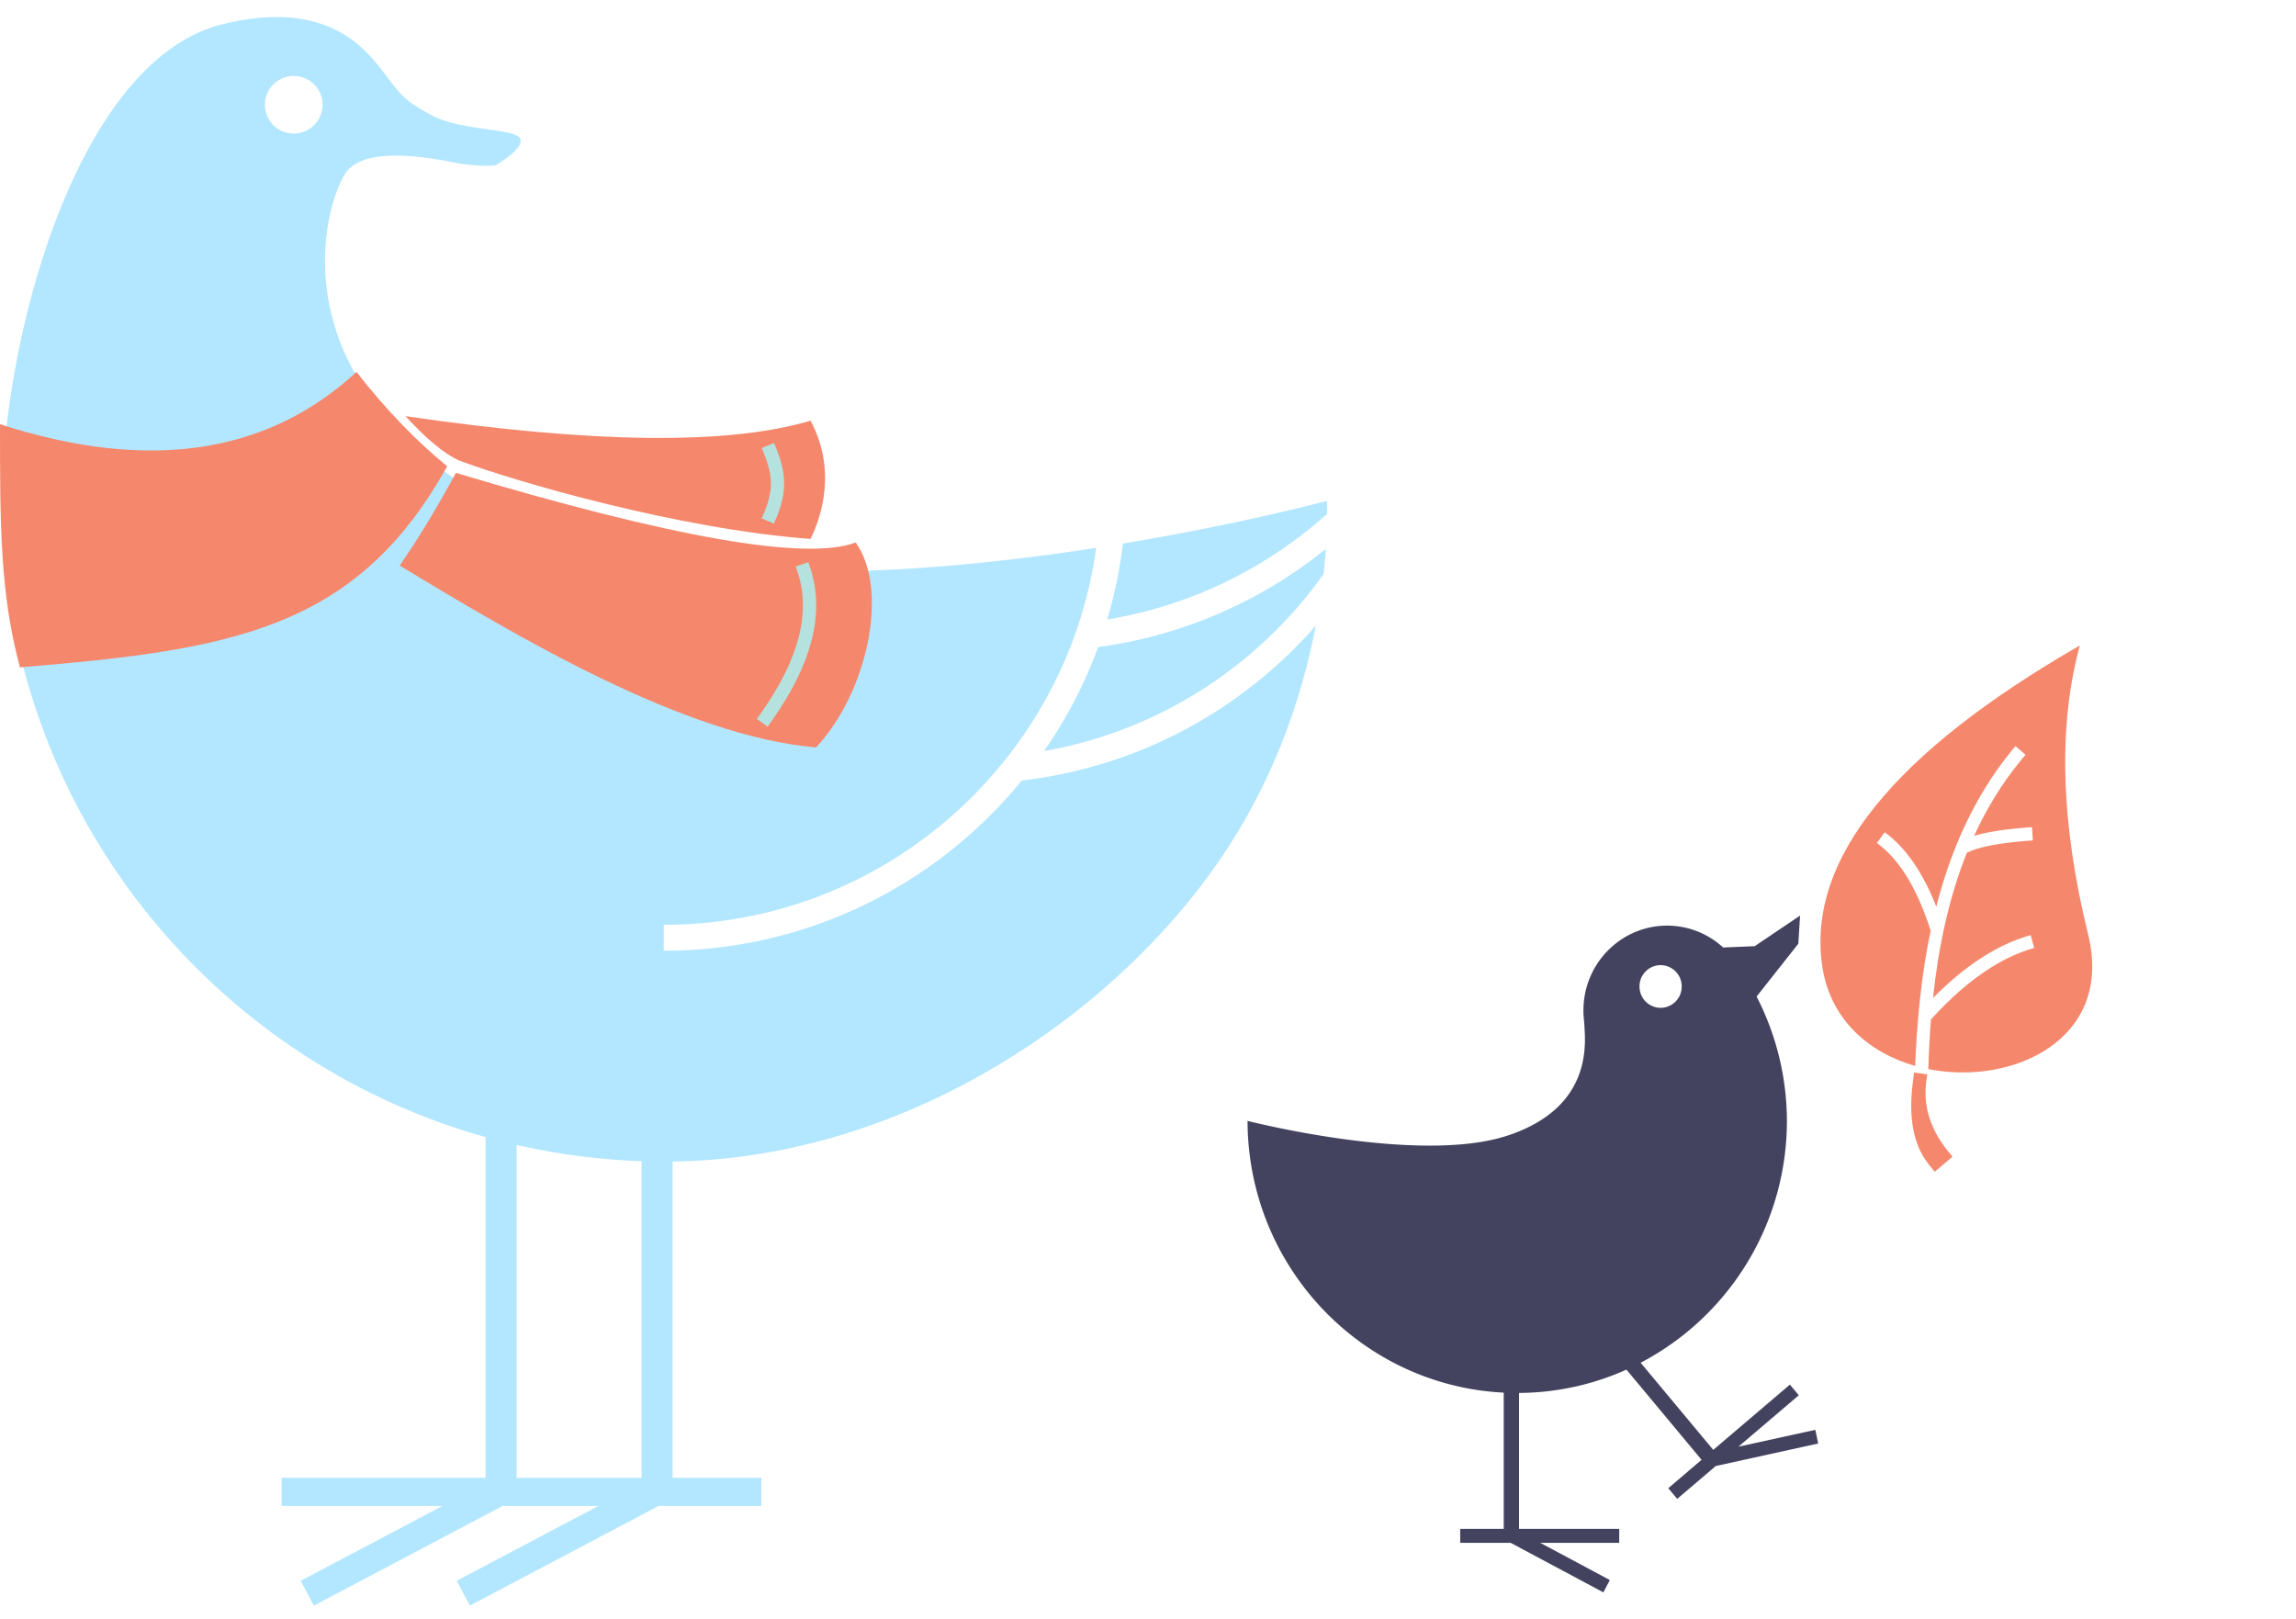
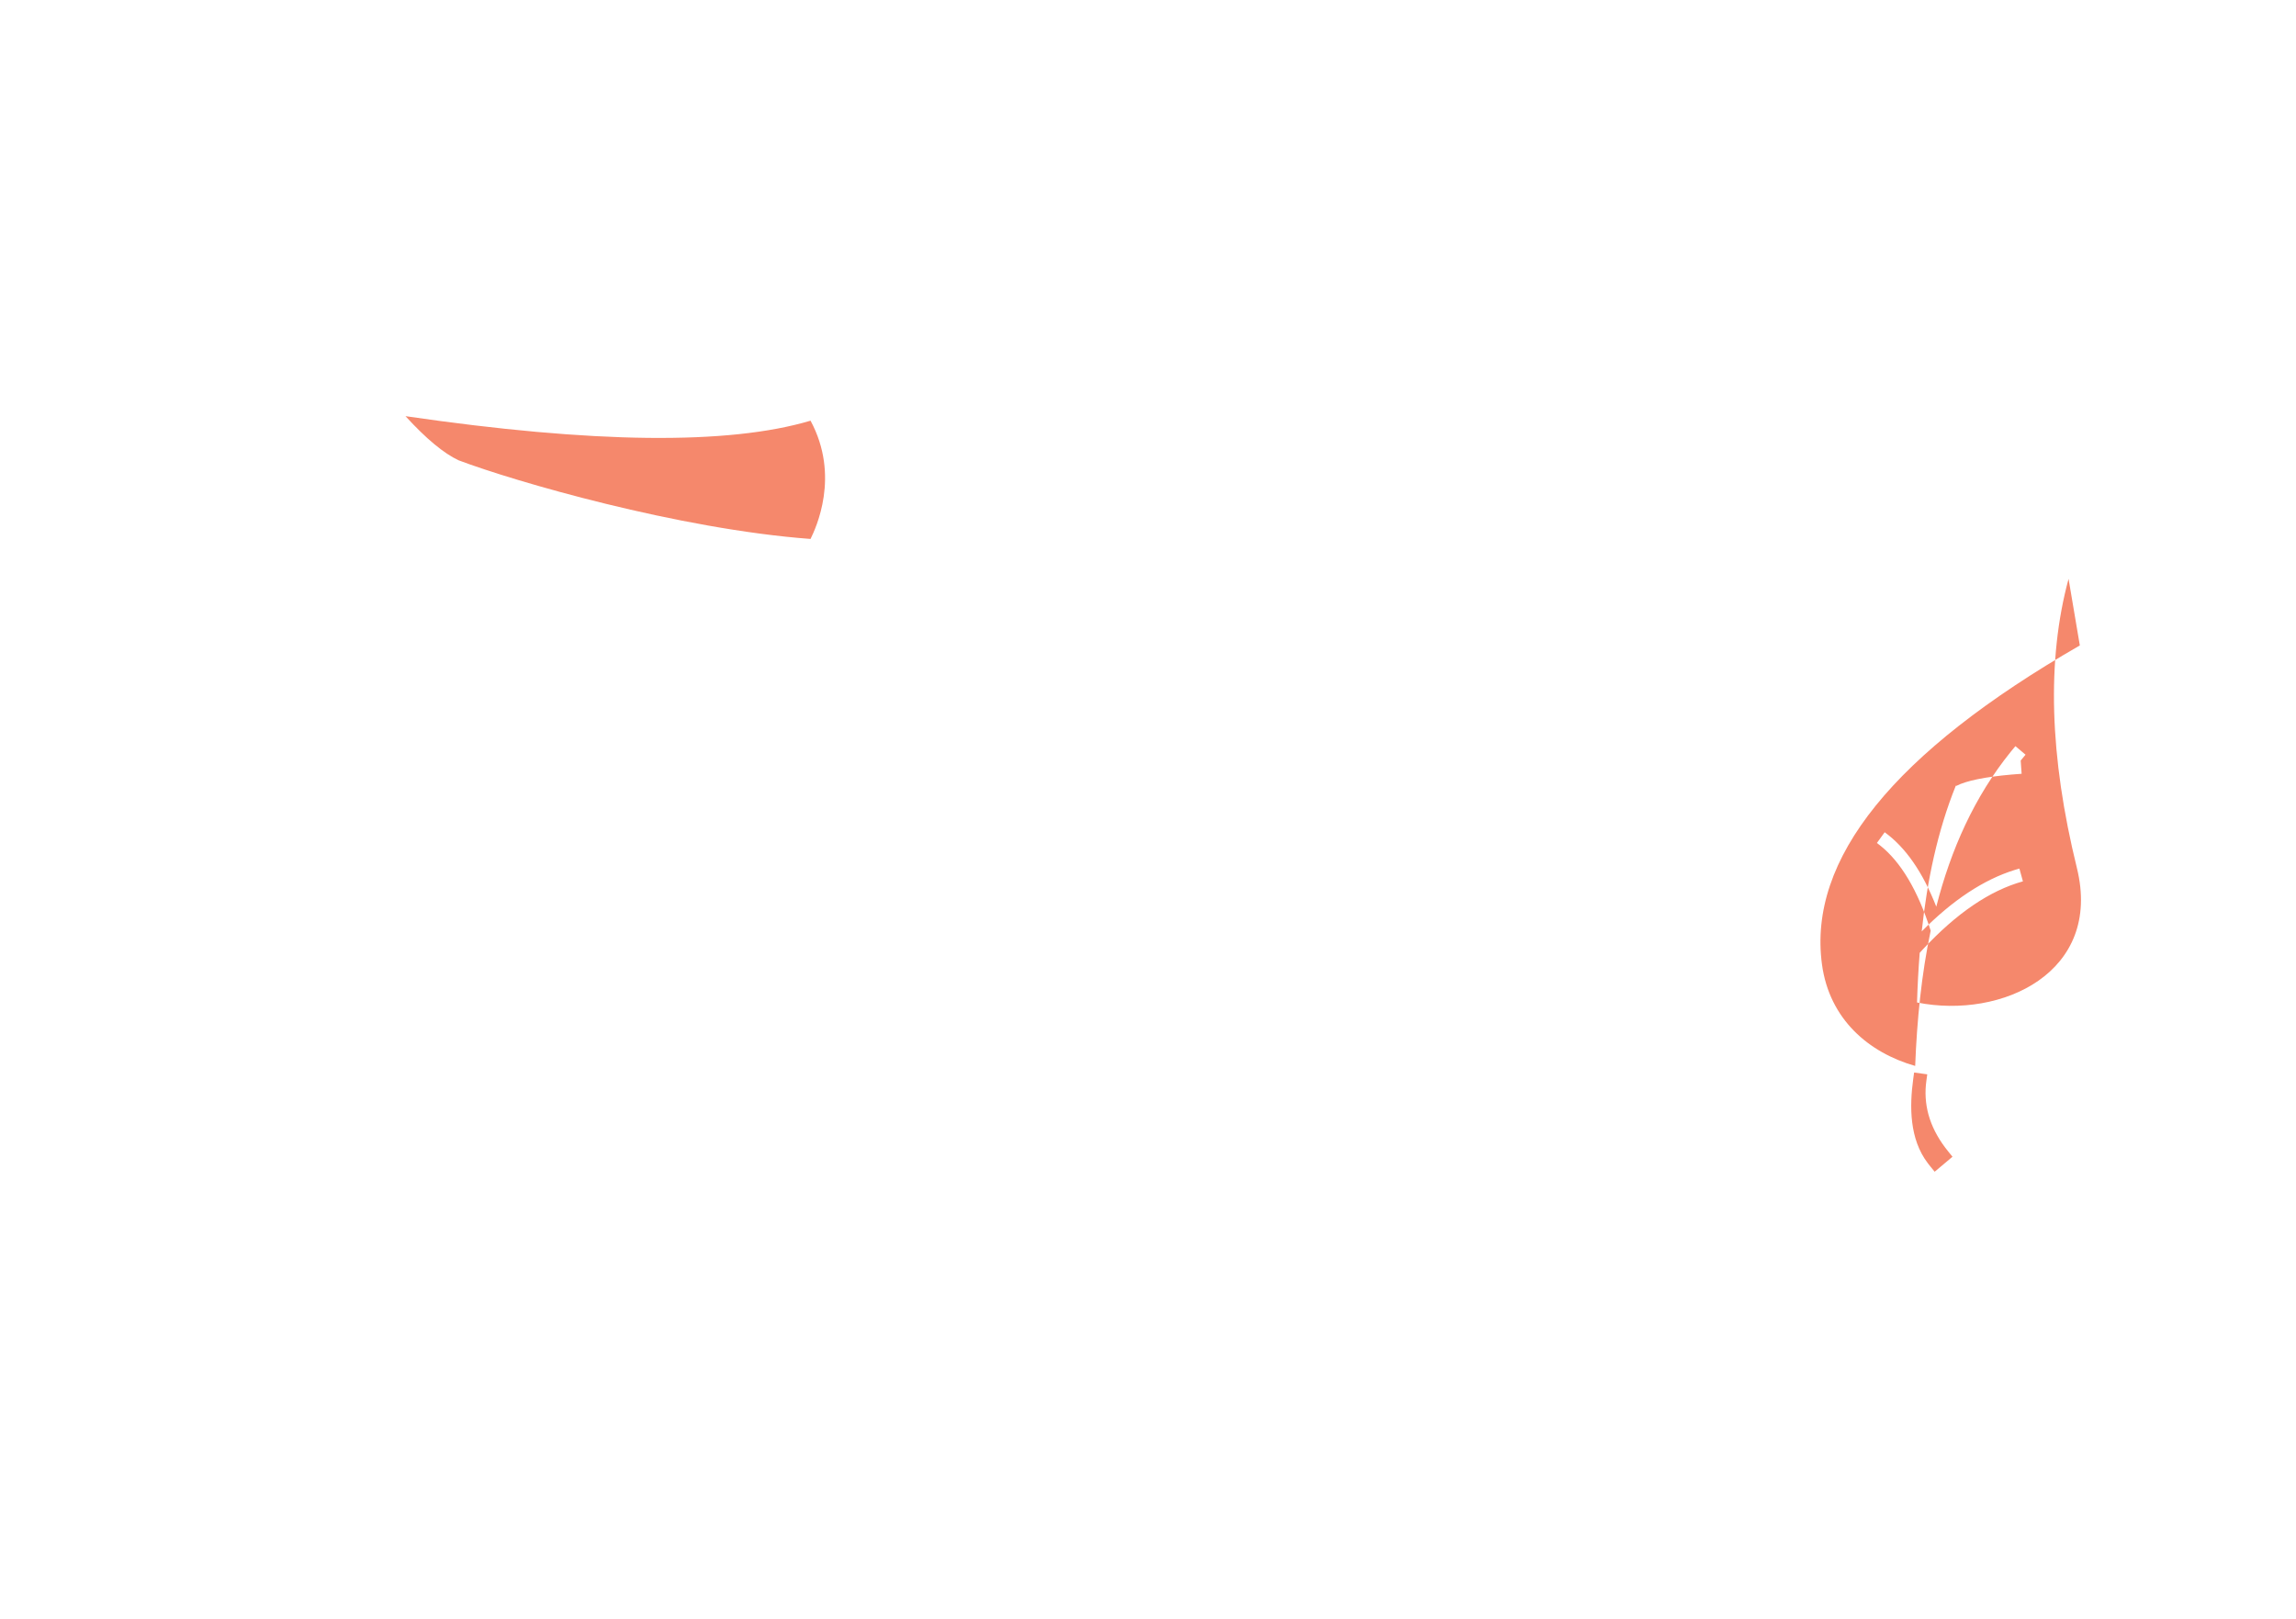
<svg xmlns="http://www.w3.org/2000/svg" width="173" height="122">
  <g fill="none" fill-rule="evenodd">
-     <path d="M48.339 111.36h-9.41V86.277a49.677 49.677 0 009.41 1.22v23.865zM22.133 10.065a2.172 2.172 0 01-2.17-2.17c0-1.197.973-2.17 2.17-2.17s2.17.973 2.17 2.17a2.17 2.17 0 01-2.17 2.17zm-9.936-4.708c.032-.057.066-.11.092-.167l.018.04c-.038.041-.072.084-.11.127zm64.794 53.461c-6.398 7.822-16.12 12.824-26.98 12.824v-1.953c16.606 0 30.387-12.39 32.586-28.406-13.594 2.107-32.024 3.397-43.309-2.244-19.793-9.894-14.507-24.602-13.1-26.193 1.408-1.59 5.079-1.19 7.957-.613 1.87.376 3.183.228 3.183.228s2.327-1.327 1.837-2.062c-.489-.735-4.48-.542-6.622-1.705-2.141-1.163-2.245-1.427-3.601-3.191-1.356-1.765-4.228-5.64-12.182-3.673C5.621 4.584.174 25.944.146 37.742v.01C.2 60.59 15.604 79.812 36.586 85.684v25.677H21.218v2.121H33.33l-10.674 5.639.993 1.872 14.22-7.51h7.214L34.41 119.12l.993 1.872 14.22-7.51h7.74v-2.122h-6.68V87.524c17.77-.217 34.003-11.406 41.98-23.868 3.727-5.82 5.57-11.77 6.475-16.503-5.502 6.288-13.253 10.623-22.147 11.664zm1.672-2.22c8.753-1.538 16.196-6.495 21.067-13.335.075-.69.132-1.325.172-1.904a34.654 34.654 0 01-17.155 7.401 34.814 34.814 0 01-4.084 7.839zM99.98 37.765v-.022s-6.41 1.727-15.37 3.217a34.663 34.663 0 01-1.183 5.723 32.694 32.694 0 0016.572-7.969c0-.613-.019-.95-.019-.95z" fill="#B3E7FF" />
-     <path d="M26.86 28.027C20.116 34.256 11.162 35.57 0 31.967c.001 7.56 0 12.766 1.505 18.323 15.78-1.312 25.33-2.775 32.19-15.157-2.362-1.925-4.64-4.294-6.835-7.106zm7.491 7.607c16.376 4.9 26.418 6.647 30.126 5.244 2.547 3.577.882 11.312-2.988 15.446-9.93-.847-22.58-8.374-31.372-13.709 1.354-1.95 2.766-4.278 4.234-6.981z" fill="#F5886C" />
    <path d="M30.555 31.36c14.161 2.068 24.334 2.181 30.518.34 2.253 4.182.394 8.104 0 8.912-9.954-.742-22.31-4.335-26.514-5.924-1.118-.52-2.453-1.63-4.004-3.327z" fill="#F5886C" />
-     <path d="M60.59 43c1.046 3.207.09 6.893-2.87 11.06" stroke="#B5E2DE" stroke-linecap="square" stroke-linejoin="round" />
-     <path d="M58.046 34.034c.45 1.108.618 2.092.506 2.954a7.007 7.007 0 01-.506 1.816" stroke="#B5E2DE" stroke-linecap="square" />
-     <path d="M125.124 72.727a1.6 1.6 0 011.59 1.61 1.6 1.6 0 01-1.59 1.608 1.6 1.6 0 01-1.59-1.608 1.6 1.6 0 011.59-1.61m-11.82 32.216v10.265h-3.28v1.052h3.802l6.986 3.733.487-.93-5.242-2.803h5.948v-1.052h-7.548v-10.243c2.88-.02 5.613-.644 8.093-1.758l5.661 6.797-2.508 2.139.67.805 2.512-2.139.396-.338 7.719-1.697-.218-1.03-5.796 1.271 4.55-3.876-.67-.802-5.775 4.917-5.47-6.565a20.574 20.574 0 0011.02-18.222v-.003a20.578 20.578 0 00-2.284-9.37l3.142-3.978.135-2.123-3.42 2.306-2.38.098a6.233 6.233 0 00-4.212-1.647c-3.484 0-6.313 2.86-6.313 6.384 0 .232.013.46.036.683l-.004.003c.043.305.046.62.065.933.268 4.615-2.697 6.815-5.89 7.843C106.825 87.75 94 84.464 94 84.464c.024 10.984 8.571 19.943 19.305 20.479" fill="#43435F" />
    <g fill="#F5886C">
-       <path d="M156.712 48.637c-14.028 8.083-20.504 16.095-19.429 24.036.56 4.135 3.523 6.653 7.023 7.65.133-3.454.473-6.893 1.168-10.193l.008.026c-.976-3.069-2.263-5.221-3.844-6.468l-.217-.164.586-.81c1.583 1.146 2.875 3.018 3.889 5.609 1.095-4.28 2.858-8.275 5.629-11.695l.333-.402.764.645-.366.44c-1.43 1.744-2.583 3.648-3.507 5.67 1.03-.308 2.478-.521 4.356-.651l.07.997-.745.058c-2.035.179-3.439.47-4.188.86l-.02-.036c-1.383 3.427-2.165 7.157-2.575 10.996 2.333-2.36 4.673-3.908 7.024-4.637l.336-.099.266.964c-2.488.689-5.01 2.4-7.558 5.146l-.219.24c-.1 1.241-.164 2.49-.202 3.742 6.408 1.277 13.978-2.282 12.047-10.129-2.073-8.43-2.283-15.694-.629-21.795z" />
+       <path d="M156.712 48.637c-14.028 8.083-20.504 16.095-19.429 24.036.56 4.135 3.523 6.653 7.023 7.65.133-3.454.473-6.893 1.168-10.193l.008.026c-.976-3.069-2.263-5.221-3.844-6.468l-.217-.164.586-.81c1.583 1.146 2.875 3.018 3.889 5.609 1.095-4.28 2.858-8.275 5.629-11.695l.333-.402.764.645-.366.44l.07.997-.745.058c-2.035.179-3.439.47-4.188.86l-.02-.036c-1.383 3.427-2.165 7.157-2.575 10.996 2.333-2.36 4.673-3.908 7.024-4.637l.336-.099.266.964c-2.488.689-5.01 2.4-7.558 5.146l-.219.24c-.1 1.241-.164 2.49-.202 3.742 6.408 1.277 13.978-2.282 12.047-10.129-2.073-8.43-2.283-15.694-.629-21.795z" />
      <path d="M145.215 80.956l-.99-.135-.068.495c-.282 2.065-.288 4.518 1.098 6.334l.203.258.316.388 1.343-1.13-.315-.388c-1.298-1.597-1.854-3.27-1.687-5.046l.033-.28.067-.496z" fill-rule="nonzero" />
    </g>
  </g>
</svg>